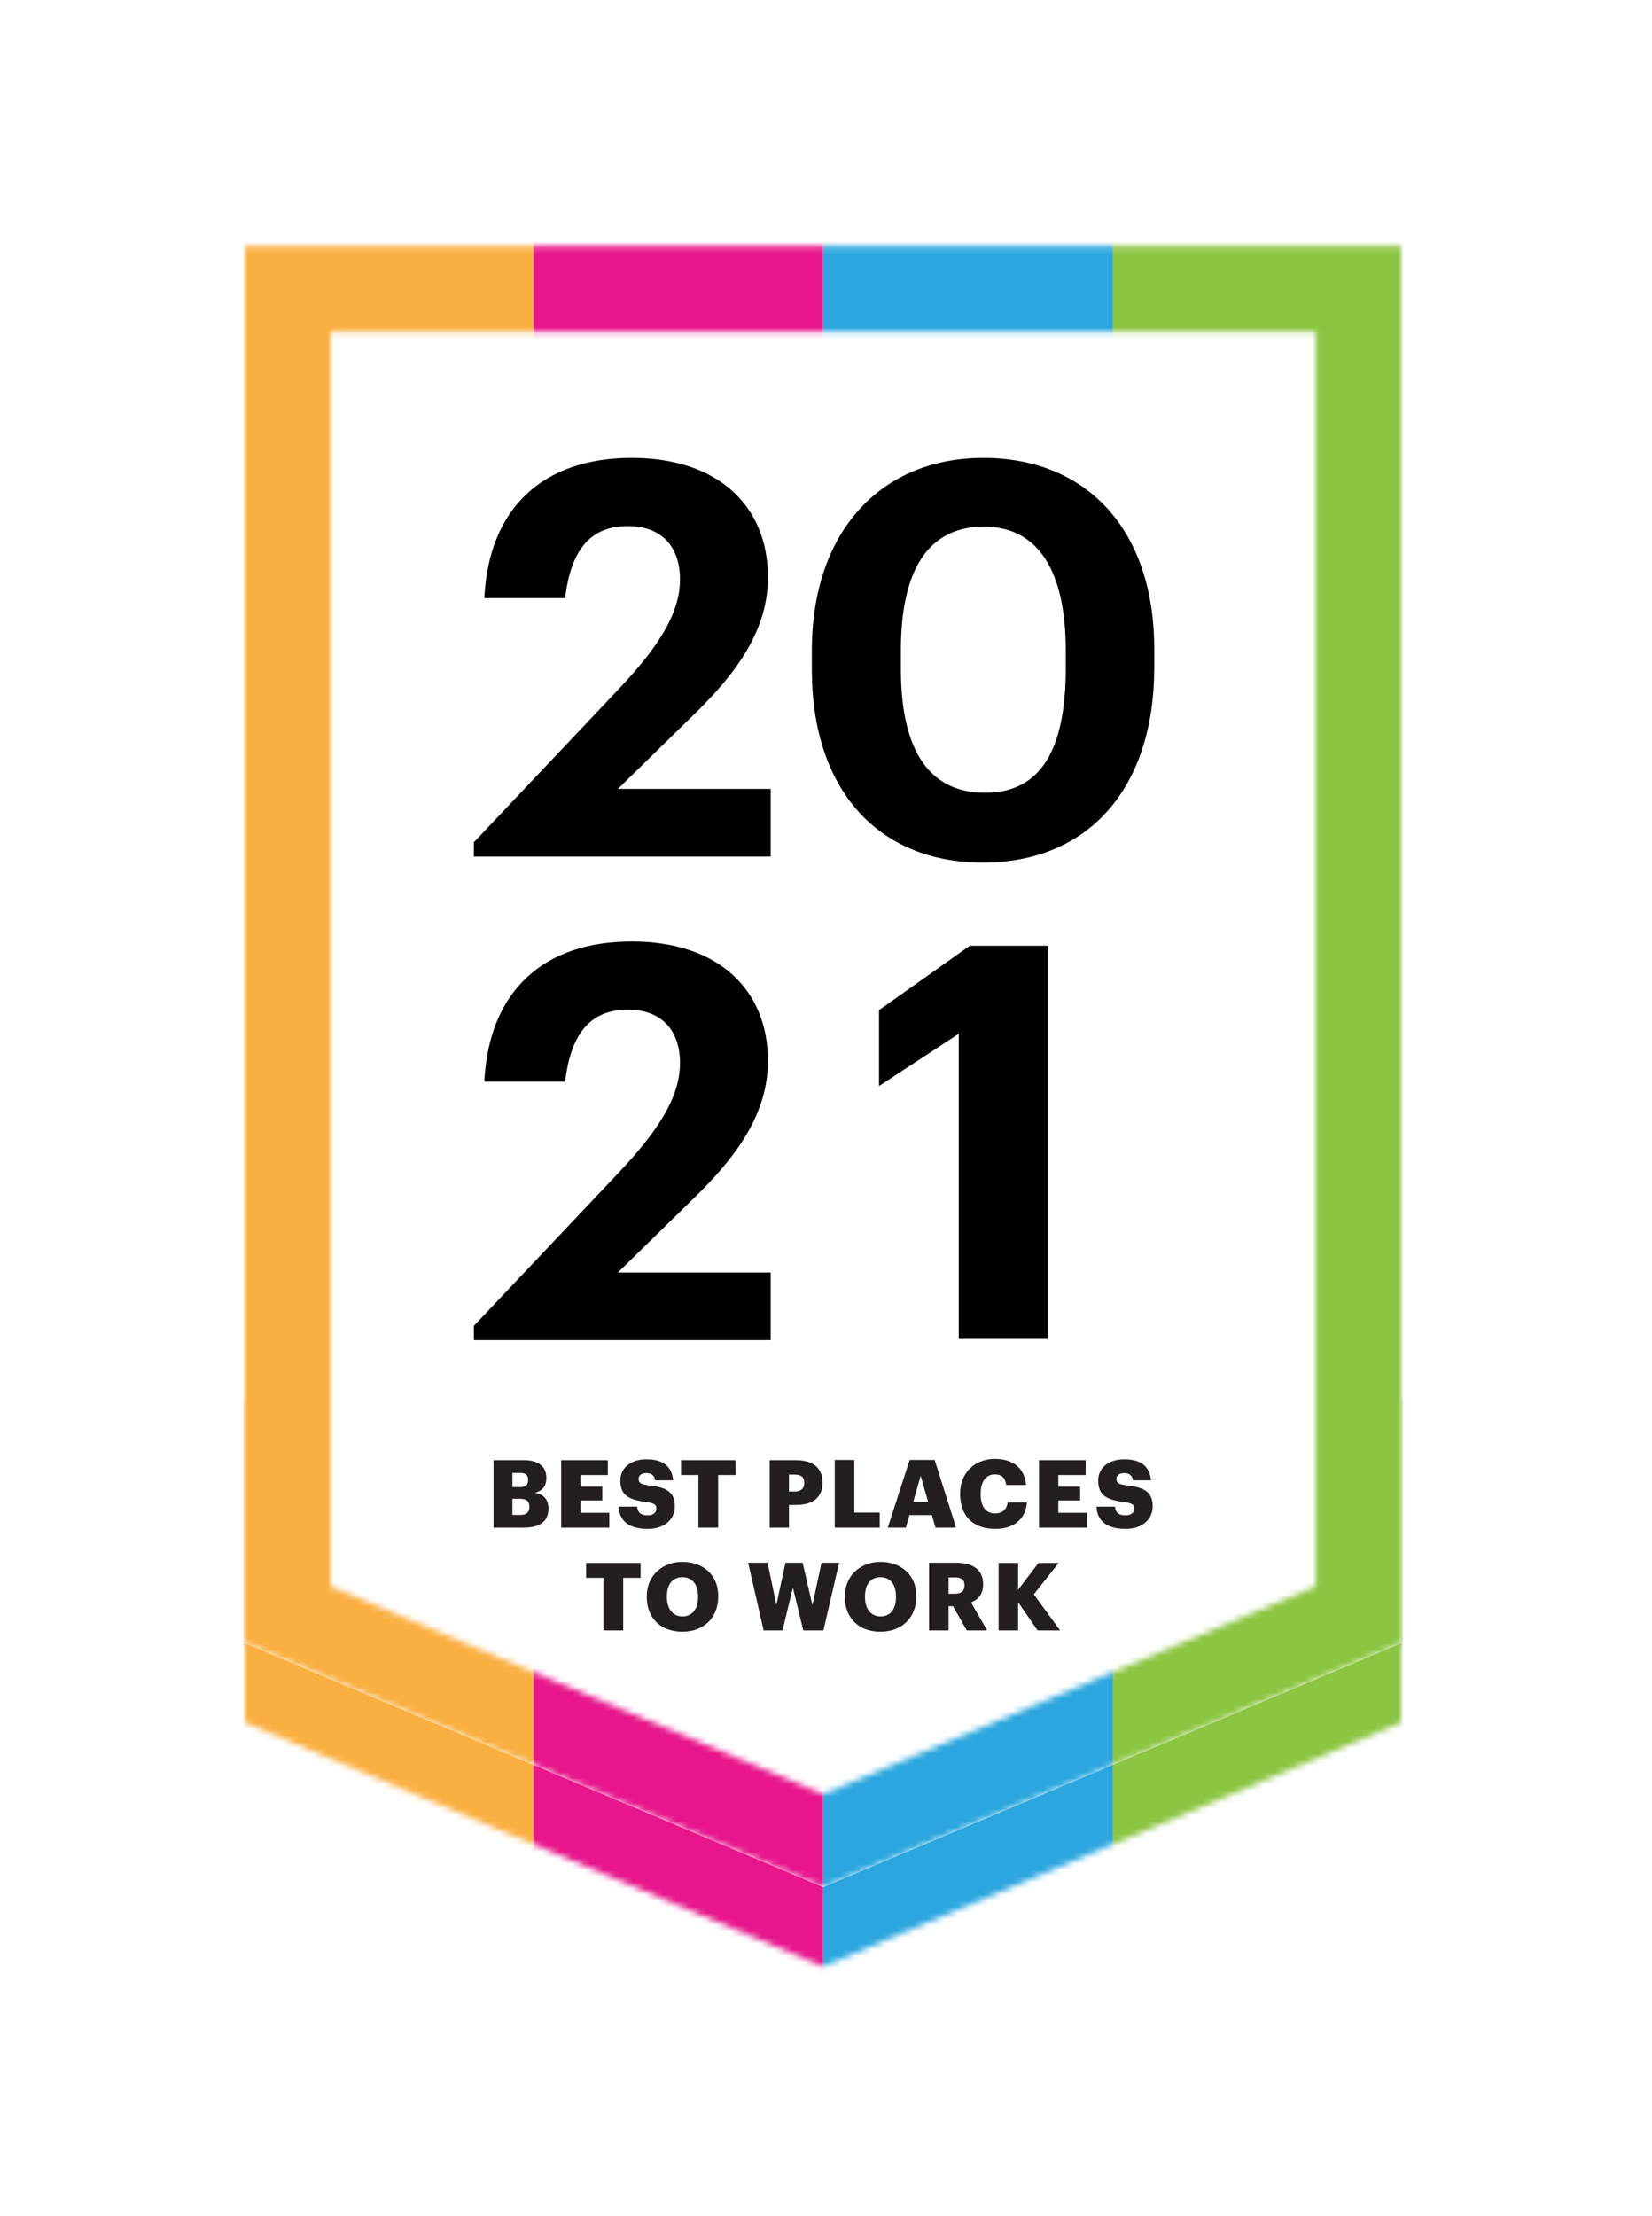
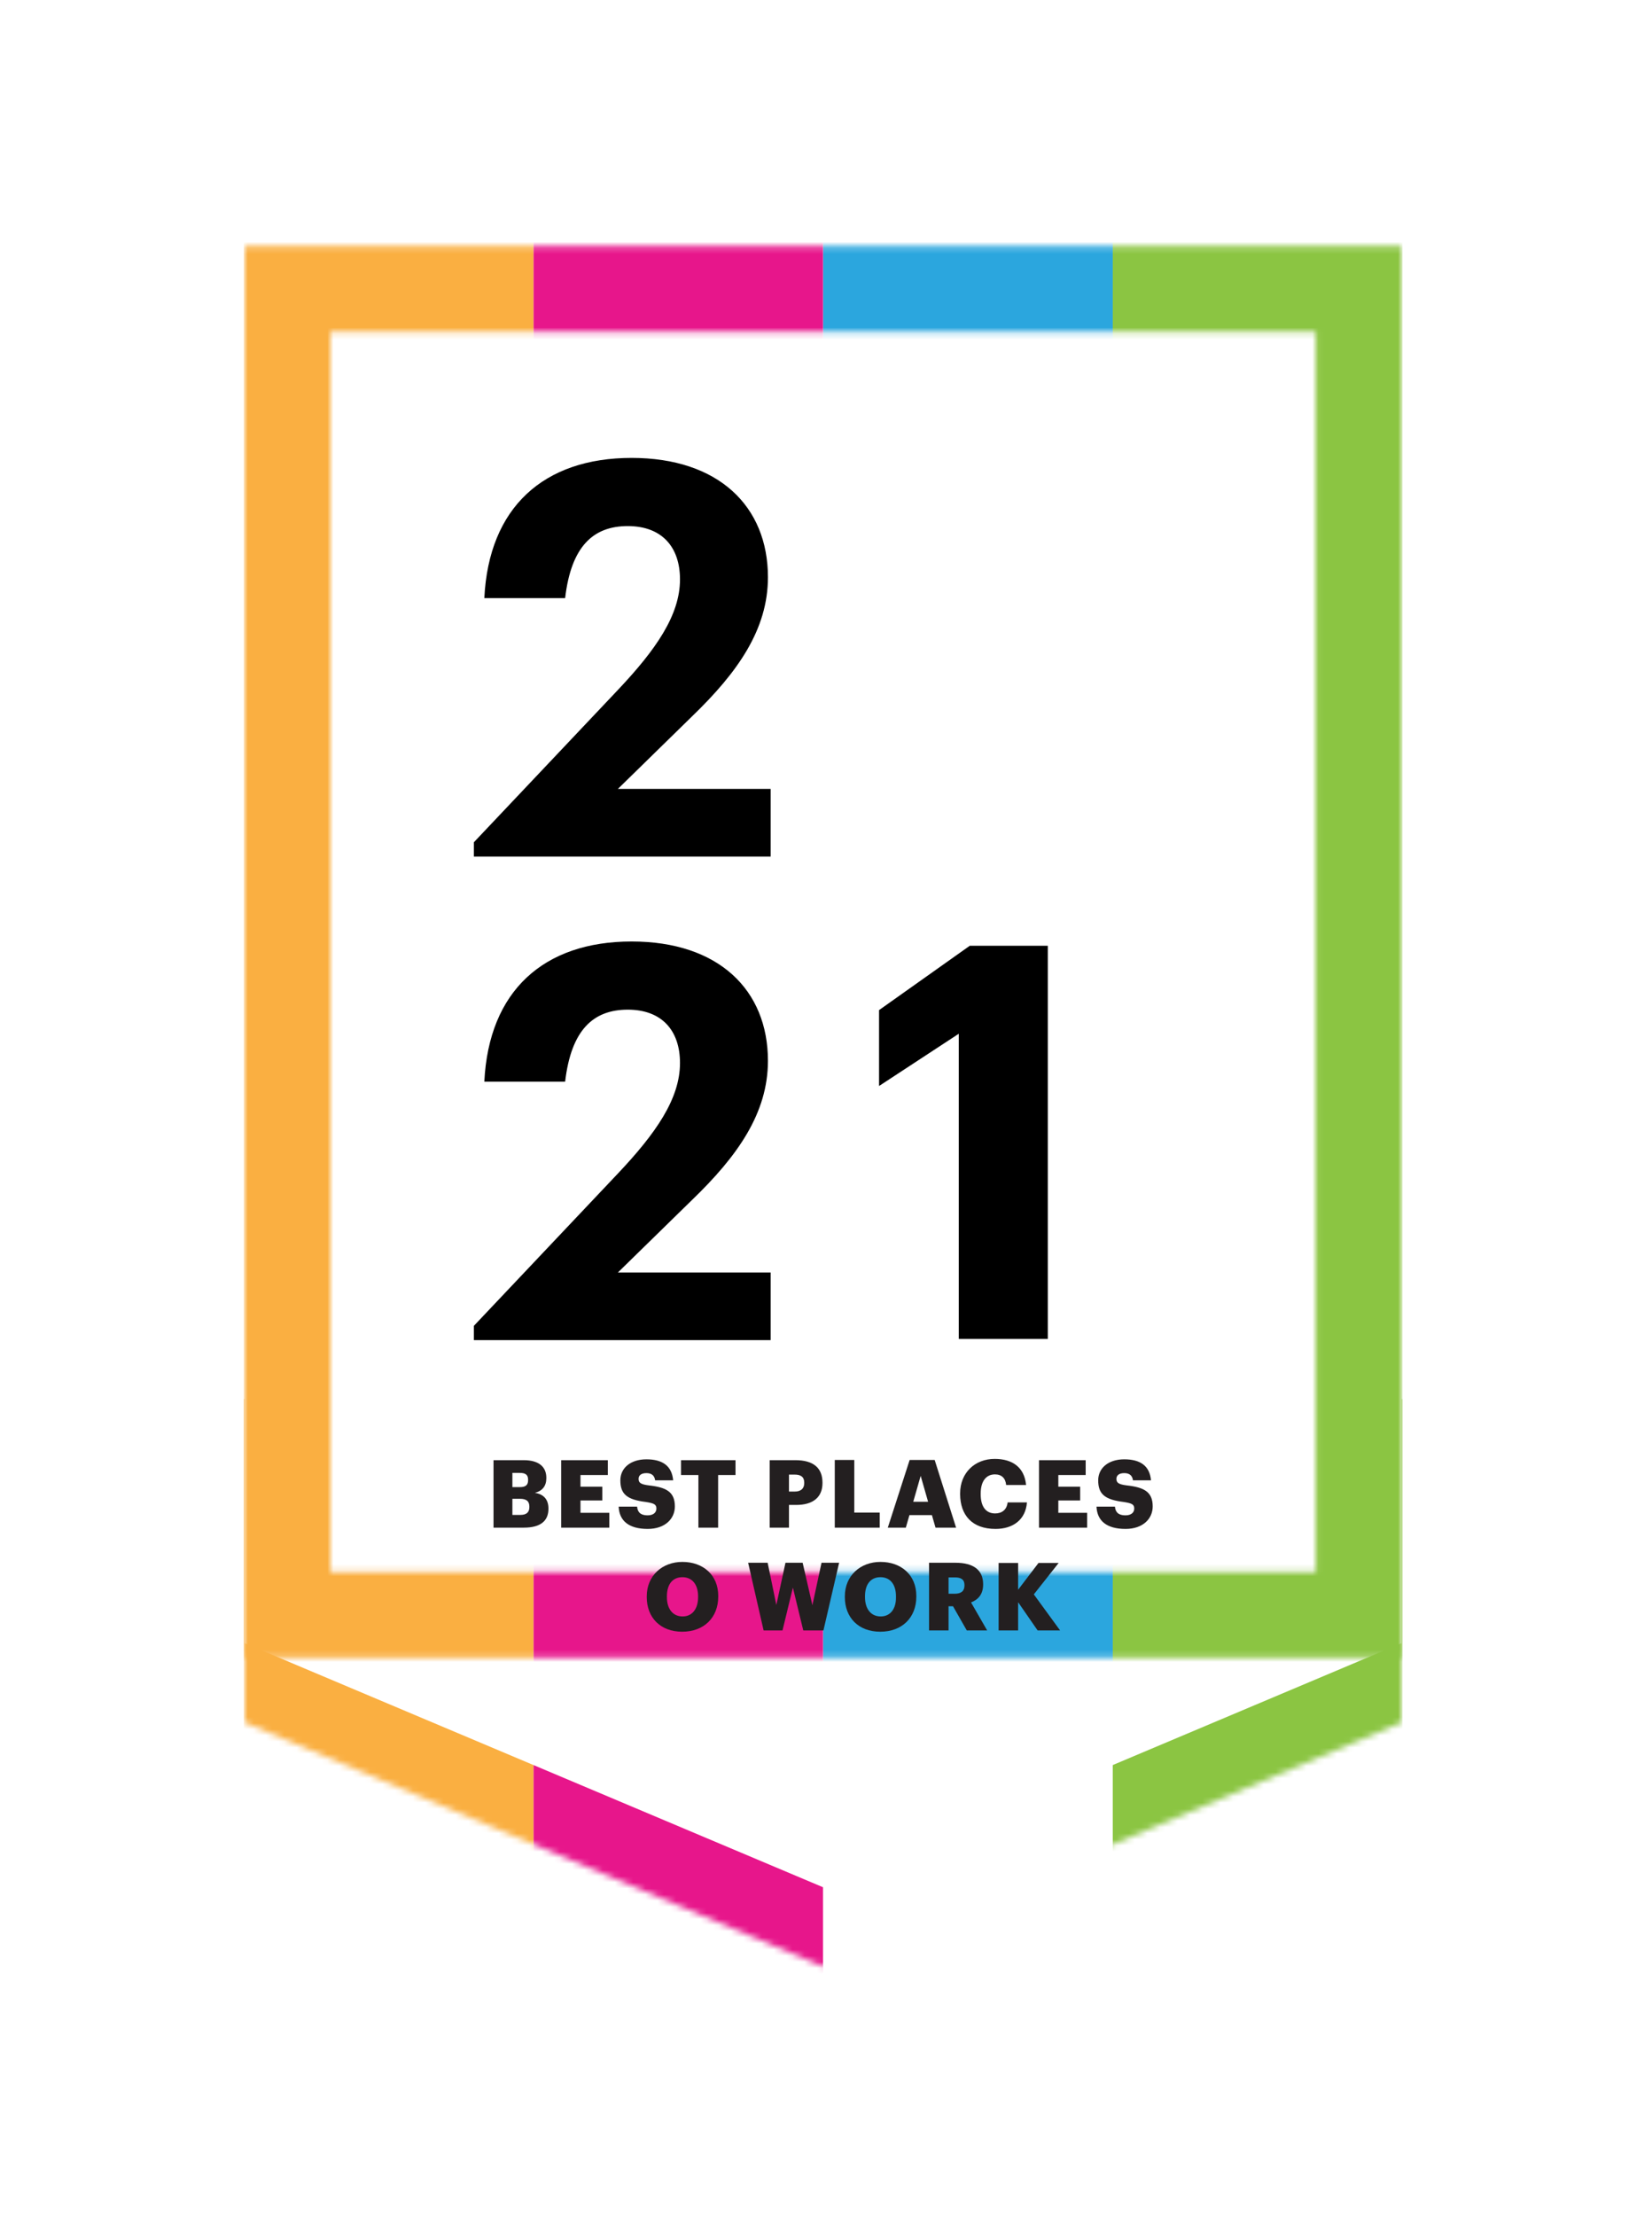
<svg xmlns="http://www.w3.org/2000/svg" width="270" height="362" viewBox="0 0 270 362" fill="none">
  <g filter="url(#filter0_d_34_484)">
    <mask id="mask0_34_484" style="mask-type:alpha" maskUnits="userSpaceOnUse" x="40" y="49" width="190" height="269">
      <path d="M40 49.17H229.056V277.396L134.528 317.268L40 277.396V49.17Z" fill="white" />
    </mask>
    <g mask="url(#mask0_34_484)">
      <path d="M229.224 224.557H181.869V352.162L229.224 336.565V224.557Z" fill="#8BC542" />
-       <path d="M181.869 224.557H134.513V363.458L181.869 351.121V224.557Z" fill="#2BA6DE" />
      <path d="M134.513 224.557H87.187V352.162L134.513 340.881V224.557Z" fill="#E7168B" />
      <path d="M87.187 224.557H39.831V363.458L87.187 346.36V224.557Z" fill="#FAAF41" />
    </g>
    <path d="M40 36.218H229.056V264.443L134.528 304.315L40 264.443V36.218Z" fill="white" />
    <mask id="mask1_34_484" style="mask-type:alpha" maskUnits="userSpaceOnUse" x="40" y="36" width="190" height="269">
-       <path d="M47 43.218H222.056V259.799L134.528 296.718L47 259.799V43.218Z" stroke="black" stroke-width="14" />
+       <path d="M47 43.218H222.056V259.799L47 259.799V43.218Z" stroke="black" stroke-width="14" />
    </mask>
    <g mask="url(#mask1_34_484)">
      <path d="M229.224 18.846H181.869V335.433L229.224 296.737V18.846Z" fill="#8BC542" />
      <path d="M181.869 18.846H134.513V363.458L181.869 332.849V18.846Z" fill="#2BA6DE" />
      <path d="M134.513 18.846H87.187V335.433L134.513 307.446V18.846Z" fill="#E7168B" />
      <path d="M87.187 18.846H39.831V363.458L87.187 321.037V18.846Z" fill="#FAAF41" />
    </g>
    <path d="M80.66 245.563H85.617C88.356 245.563 89.638 244.454 89.638 242.478V242.444C89.638 240.918 88.806 240.086 87.42 239.878C88.668 239.566 89.292 238.735 89.292 237.487V237.417C89.292 235.719 88.182 234.54 85.583 234.54H80.66V245.563ZM83.745 243.449V240.849H84.959C86.068 240.849 86.519 241.265 86.519 242.132V242.201C86.519 243.033 86.068 243.483 85.063 243.483H83.745V243.449ZM83.745 238.908V236.62H84.959C85.929 236.62 86.311 236.967 86.311 237.729V237.799C86.311 238.596 85.929 238.942 84.959 238.942H83.745V238.908ZM91.718 245.563H99.587V243.137H94.873V241.126H98.443V238.873H94.873V236.967H99.344V234.54H91.718V245.563ZM105.861 245.771C108.703 245.771 110.298 244.107 110.298 242.097C110.298 239.705 108.877 238.977 106.069 238.665C104.682 238.492 104.37 238.215 104.37 237.591C104.37 237.036 104.786 236.655 105.653 236.655C106.519 236.655 106.97 237.071 107.074 237.833H110.02C109.813 235.511 108.322 234.402 105.653 234.402C103.018 234.402 101.389 235.857 101.389 237.833C101.389 240.052 102.429 240.988 105.549 241.369C106.866 241.577 107.282 241.75 107.282 242.444C107.282 243.102 106.762 243.553 105.861 243.553C104.544 243.553 104.197 242.894 104.128 242.132H101.112C101.216 244.454 102.776 245.771 105.861 245.771ZM114.18 245.563H117.369V236.967H120.212V234.54H111.303V236.967H114.145V245.563H114.18ZM125.792 245.563H128.947V241.854H130.125C132.864 241.854 134.424 240.606 134.424 238.284V238.215C134.424 235.857 133.003 234.54 129.987 234.54H125.792V245.563ZM128.947 239.67V236.897H129.883C130.888 236.897 131.443 237.279 131.443 238.215V238.284C131.443 239.185 130.888 239.67 129.883 239.67H128.947ZM136.434 245.563H143.783V243.102H139.623V234.506H136.434V245.563ZM145.1 245.563H148.047L148.636 243.518H152.31L152.899 245.563H156.262L152.761 234.506H148.671L145.1 245.563ZM150.473 237.105L151.686 241.334H149.26L150.473 237.105ZM162.709 245.771C165.552 245.771 167.632 244.281 167.84 241.438H164.685C164.546 242.651 163.749 243.241 162.64 243.241C161.115 243.241 160.283 242.097 160.283 240.121V239.982C160.283 237.972 161.184 236.863 162.605 236.863C163.715 236.863 164.338 237.487 164.442 238.596H167.701C167.424 235.684 165.448 234.332 162.571 234.332C159.347 234.332 156.92 236.585 156.92 239.982V240.121C156.955 243.518 158.862 245.771 162.709 245.771ZM169.815 245.563H177.684V243.137H172.97V241.126H176.54V238.873H172.97V236.967H177.441V234.54H169.815V245.563ZM183.958 245.771C186.801 245.771 188.395 244.107 188.395 242.097C188.395 239.705 186.974 238.977 184.166 238.665C182.78 238.492 182.468 238.215 182.468 237.591C182.468 237.036 182.884 236.655 183.75 236.655C184.617 236.655 185.067 237.071 185.171 237.833H188.118C187.91 235.511 186.419 234.402 183.75 234.402C181.116 234.402 179.487 235.857 179.487 237.833C179.487 240.052 180.526 240.988 183.646 241.369C184.963 241.577 185.379 241.75 185.379 242.444C185.379 243.102 184.859 243.553 183.958 243.553C182.641 243.553 182.294 242.894 182.225 242.132H179.209C179.313 244.454 180.873 245.771 183.958 245.771Z" fill="#231F20" />
-     <path d="M101.857 262.358H98.668H98.633V253.761H95.791V251.335H104.7V253.761H101.857V262.358Z" fill="#231F20" />
    <path fill-rule="evenodd" clip-rule="evenodd" d="M111.494 262.566C115.064 262.566 117.387 260.243 117.387 256.846V256.708C117.387 253.276 114.891 251.161 111.528 251.161C108.235 251.161 105.705 253.414 105.705 256.777V256.916C105.705 260.243 107.923 262.566 111.494 262.566ZM111.563 260.07C110.038 260.07 108.998 258.926 108.998 256.915V256.777C108.998 254.766 109.969 253.657 111.528 253.657C113.088 253.657 114.093 254.801 114.093 256.777V256.915C114.093 258.857 113.123 260.07 111.563 260.07Z" fill="#231F20" />
    <path d="M127.89 262.358H124.804L122.274 251.3H125.463L126.884 258.198L128.375 251.3H131.183L132.777 258.233L134.268 251.3H137.145L134.58 262.358H131.287L129.588 255.356L127.89 262.358Z" fill="#231F20" />
    <path fill-rule="evenodd" clip-rule="evenodd" d="M143.87 262.566C147.44 262.566 149.762 260.243 149.762 256.846V256.708C149.762 253.276 147.267 251.161 143.904 251.161C140.611 251.161 138.081 253.414 138.081 256.777V256.916C138.081 260.243 140.299 262.566 143.87 262.566ZM143.939 260.07C142.414 260.07 141.374 258.926 141.374 256.915V256.777C141.374 254.766 142.344 253.657 143.904 253.657C145.464 253.657 146.435 254.801 146.435 256.777V256.915C146.469 258.857 145.499 260.07 143.939 260.07Z" fill="#231F20" />
    <path fill-rule="evenodd" clip-rule="evenodd" d="M151.877 262.358H155.031V258.406H155.759L158.012 262.358H161.34L158.706 257.782C159.849 257.331 160.681 256.465 160.681 254.87V254.801C160.681 252.479 159.087 251.3 156.175 251.3H151.842V262.358H151.877ZM155.031 256.361V253.692H156.071C157.076 253.692 157.631 254.038 157.631 254.94V255.009C157.631 255.91 157.111 256.361 156.037 256.361H155.031Z" fill="#231F20" />
    <path d="M166.401 262.358H163.212V251.335H166.401V255.702L169.729 251.335H173.022L168.966 256.465L173.264 262.358H169.59L166.401 257.747V262.358Z" fill="#231F20" />
    <path d="M77.452 135.93H125.959V124.881H100.987L113.114 113.024C120.569 105.838 125.51 98.831 125.51 90.297C125.51 78.71 117.425 70.805 103.233 70.805C88.86 70.805 79.877 78.889 79.159 93.711H92.363C93.352 85.267 96.945 81.943 102.604 81.943C108.173 81.943 111.137 85.357 111.137 90.657C111.137 96.496 107.185 102.155 100.987 108.712L77.452 133.594V135.93Z" fill="black" />
-     <path d="M160.982 125.51C151.999 125.51 147.238 118.773 147.238 105.299V102.244C147.238 88.95 151.82 82.033 160.802 82.033C169.695 82.033 174.187 89.309 174.187 102.244V105.119C174.187 118.593 170.055 125.51 160.982 125.51ZM160.623 136.918C177.96 136.918 188.649 124.701 188.649 105.029V102.065C188.649 82.123 177.241 70.805 160.713 70.805C144.184 70.805 132.686 82.572 132.686 102.334V105.388C132.686 125.061 143.555 136.918 160.623 136.918Z" fill="black" />
    <path d="M156.697 214.733H171.25V150.507H158.494L143.672 161.016V173.413L156.697 164.879V214.733Z" fill="black" />
    <path d="M77.452 214.93H125.959V203.881H100.987L113.114 192.024C120.569 184.838 125.51 177.831 125.51 169.297C125.51 157.71 117.425 149.805 103.233 149.805C88.86 149.805 79.877 157.889 79.159 172.711H92.363C93.352 164.267 96.945 160.943 102.604 160.943C108.173 160.943 111.137 164.357 111.137 169.657C111.137 175.495 107.185 181.155 100.987 187.712L77.452 212.594V214.93Z" fill="black" />
  </g>
  <defs>
    <filter id="filter0_d_34_484" x="0" y="0.218" width="269.056" height="361.05" filterUnits="userSpaceOnUse" color-interpolation-filters="sRGB">
      <feFlood flood-opacity="0" result="BackgroundImageFix" />
      <feColorMatrix in="SourceAlpha" type="matrix" values="0 0 0 0 0 0 0 0 0 0 0 0 0 0 0 0 0 0 127 0" result="hardAlpha" />
      <feOffset dy="4" />
      <feGaussianBlur stdDeviation="20" />
      <feComposite in2="hardAlpha" operator="out" />
      <feColorMatrix type="matrix" values="0 0 0 0 0 0 0 0 0 0 0 0 0 0 0 0 0 0 0.1 0" />
      <feBlend mode="normal" in2="BackgroundImageFix" result="effect1_dropShadow_34_484" />
      <feBlend mode="normal" in="SourceGraphic" in2="effect1_dropShadow_34_484" result="shape" />
    </filter>
  </defs>
</svg>